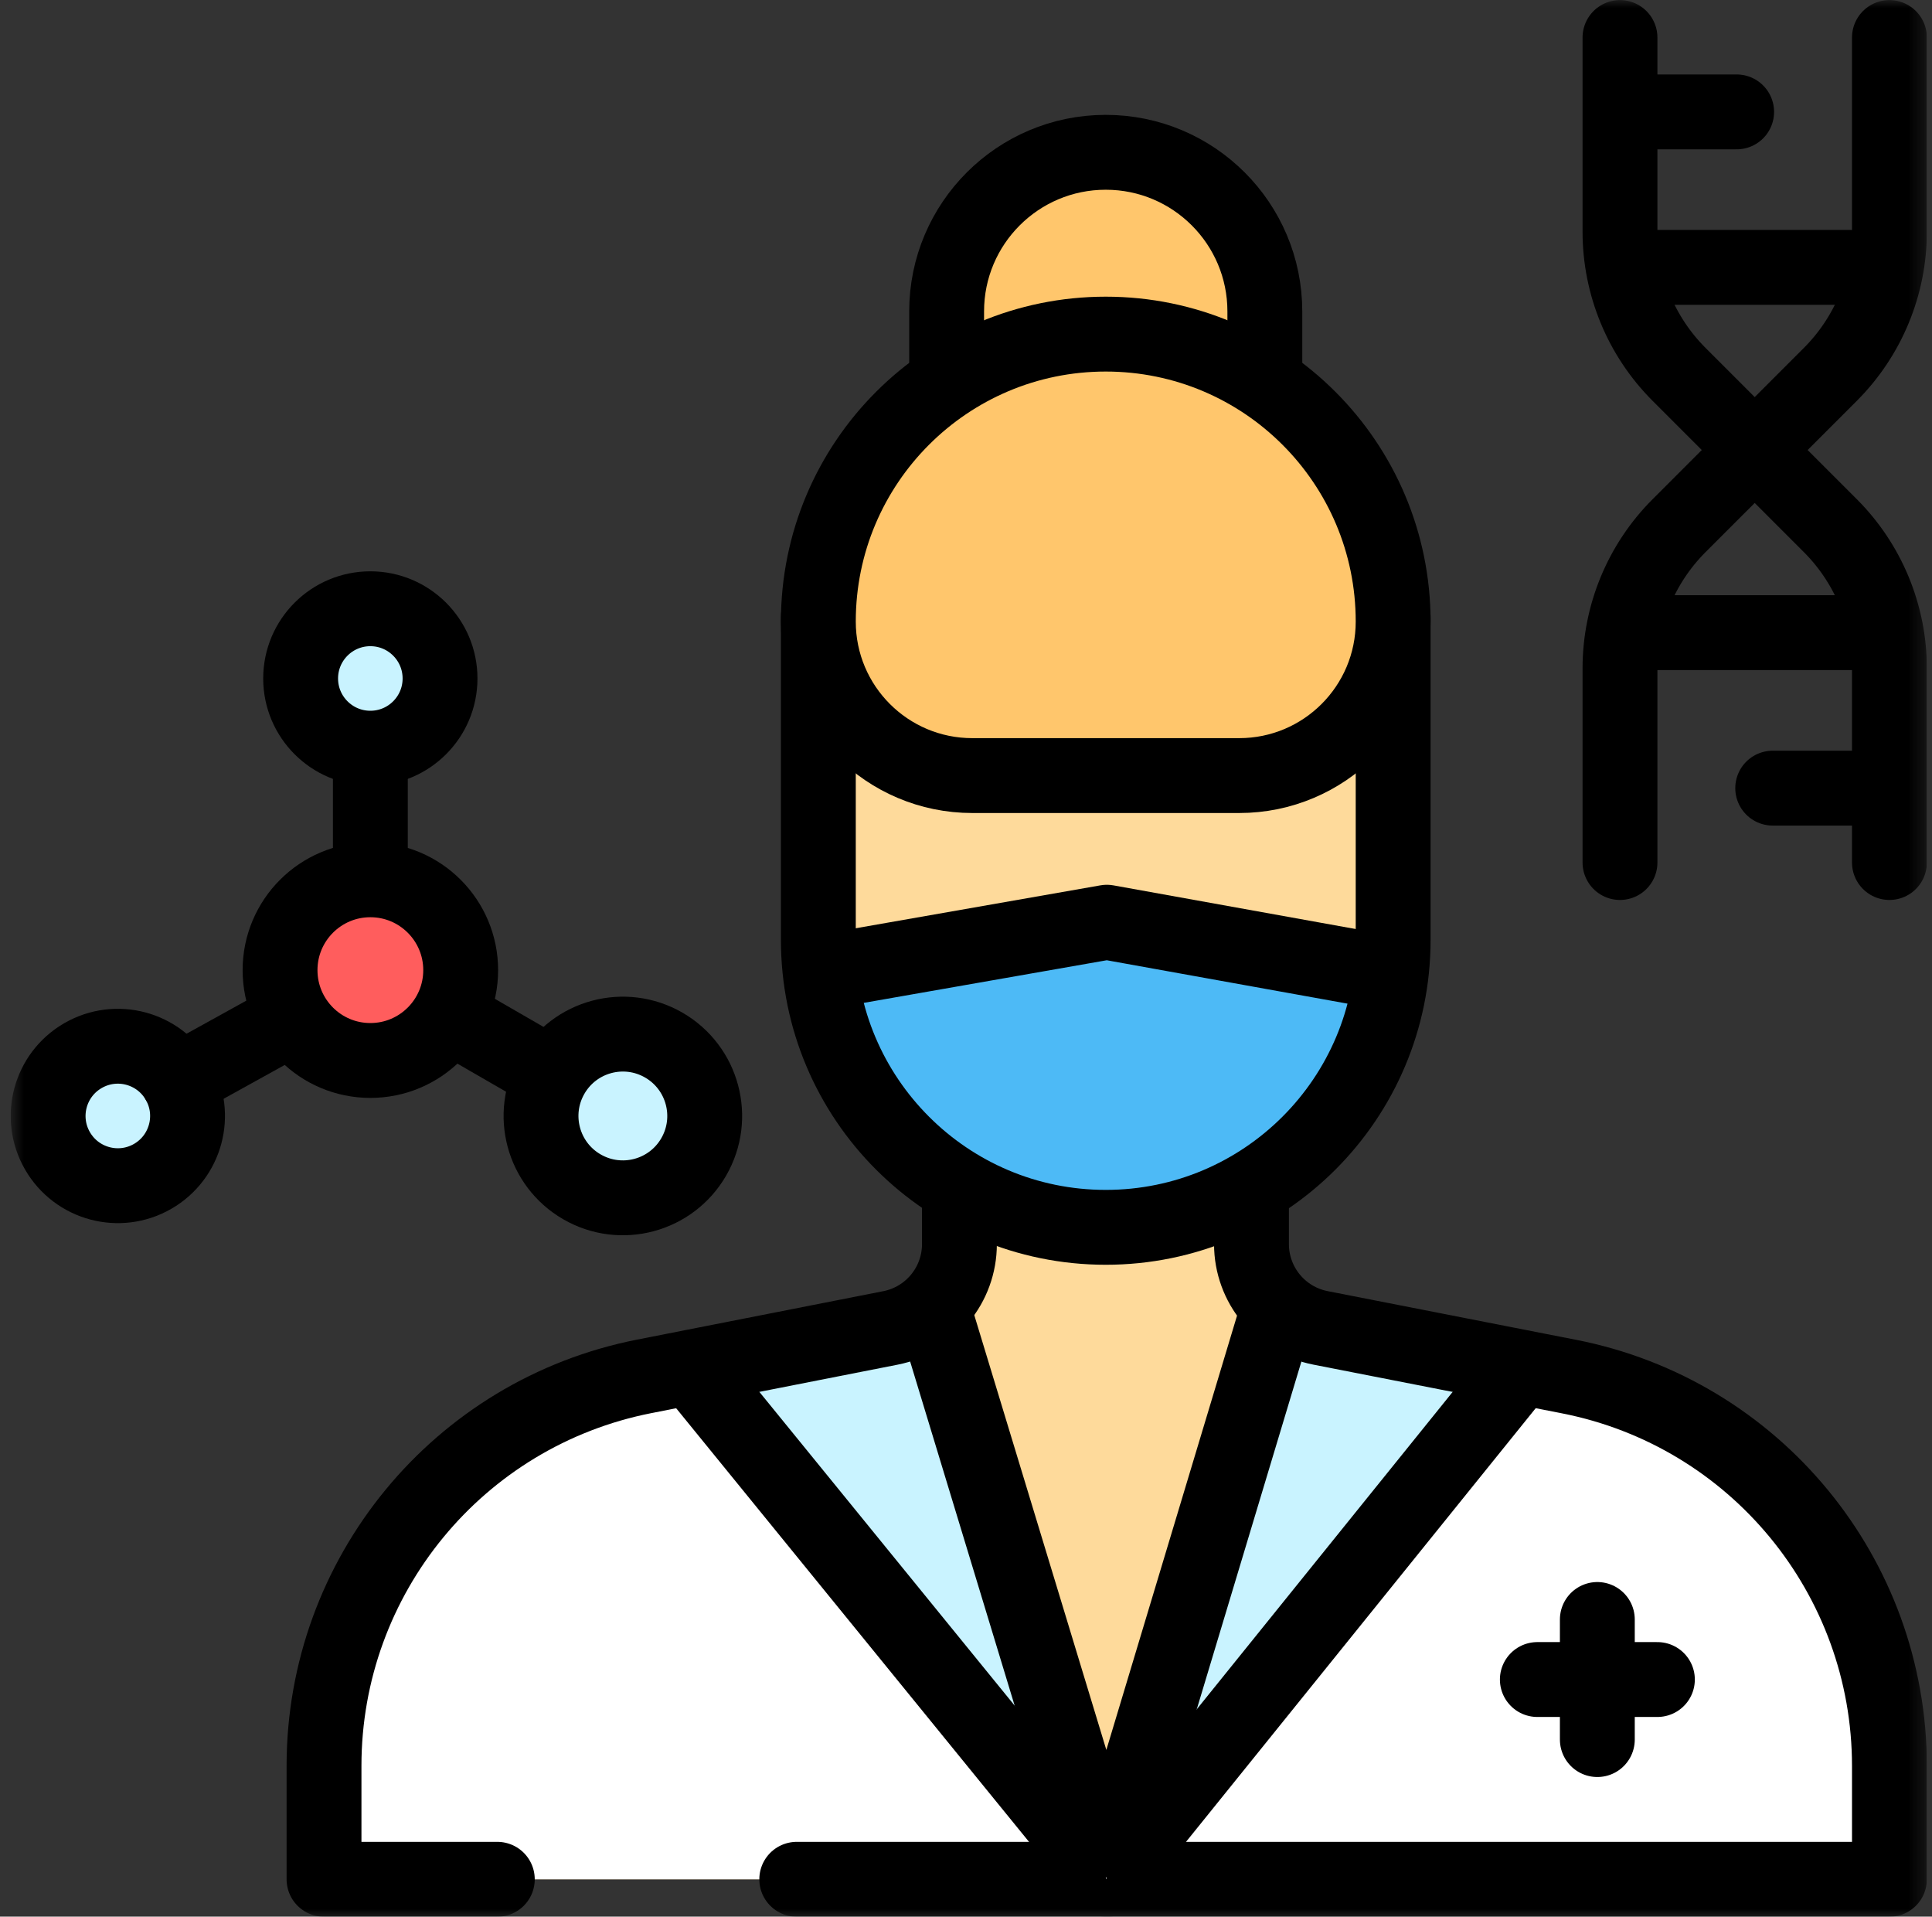
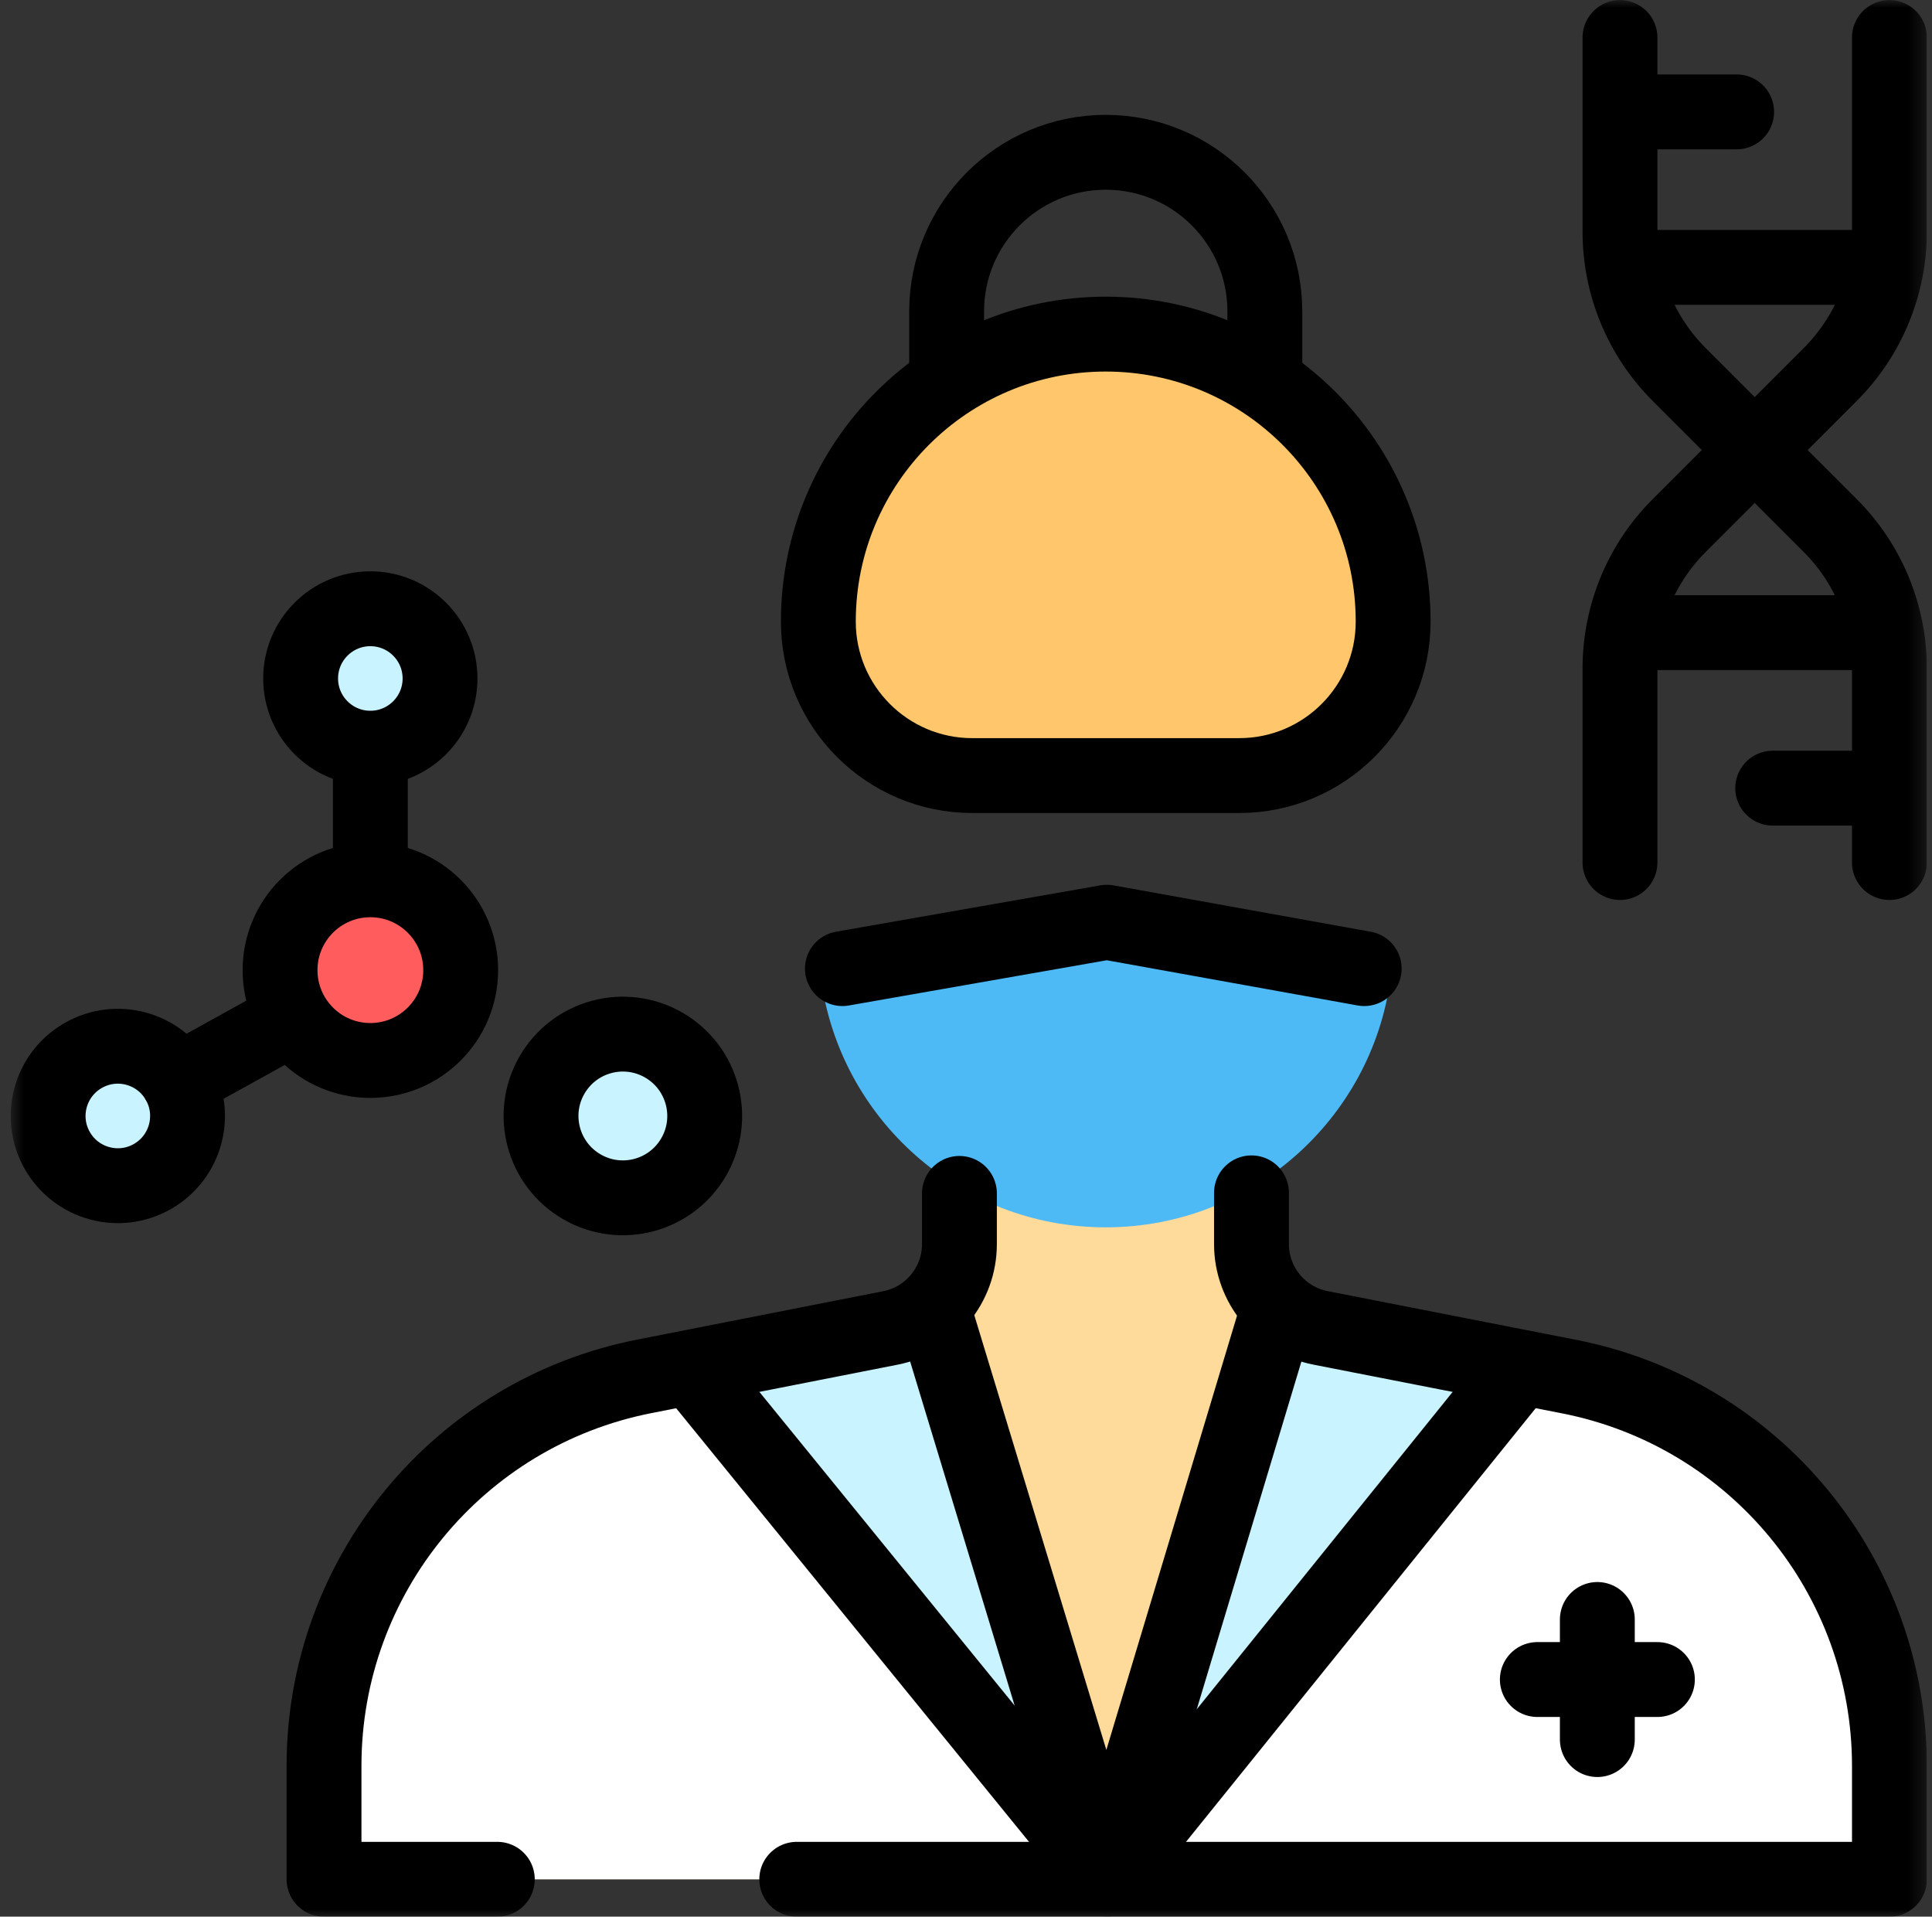
<svg xmlns="http://www.w3.org/2000/svg" width="122" height="121" viewBox="0 0 122 121" fill="none">
  <rect x="0" y="0" width="122" height="121" fill="#333333" stroke="none" />
  <g clip-path="url(#clip0_1224_17474)">
    <mask id="mask0_1224_17474" style="mask-type:luminance" maskUnits="userSpaceOnUse" x="0" y="0" width="122" height="122">
      <path d="M0.676 0H121.676V121H0.676V0Z" fill="white" />
    </mask>
    <g mask="url(#mask0_1224_17474)">
      <path d="M60.585 75.342V78.542C60.585 81.119 58.762 83.336 56.233 83.834L40.681 86.893C28.933 89.204 20.461 99.504 20.461 111.477V118.643H119.31V111.493C119.31 99.513 110.828 89.208 99.071 86.905L83.381 83.831C80.85 83.335 79.025 81.118 79.025 78.539V75.307L60.585 75.342Z" fill="#FEDA9B" />
      <path d="M99.071 86.905L96.374 86.377C95.934 86.599 95.687 86.732 95.687 86.732L69.949 118.643L43.897 86.636L42.269 86.581L40.681 86.893C28.932 89.204 20.461 99.504 20.461 111.477V118.643H119.31V111.493C119.31 99.513 110.828 89.209 99.071 86.905Z" fill="white" />
      <path d="M43.898 86.636L69.825 118.488L59.043 82.994L43.898 86.636Z" fill="#C9F3FF" />
      <path d="M95.69 86.732L80.604 82.993L69.894 118.572L69.952 118.643L95.69 86.732Z" fill="#C9F3FF" />
-       <path d="M87.973 44.816V59.336C87.973 69.359 79.848 77.484 69.825 77.484C59.801 77.484 51.676 69.359 51.676 59.336V44.816H87.973Z" fill="#FEDA9B" />
      <path d="M86.145 61.15L69.895 58.221L53.195 61.15L51.832 61.683C52.984 70.596 60.598 77.484 69.825 77.484C79.005 77.484 86.589 70.666 87.8 61.818L86.145 61.15Z" fill="#4DBAF6" />
-       <path d="M87.973 38.959V59.335C87.973 69.359 79.848 77.484 69.825 77.484C59.801 77.484 51.676 69.359 51.676 59.335V38.959" stroke="black" stroke-width="4.727" stroke-miterlimit="10" stroke-linecap="round" stroke-linejoin="round" />
      <path d="M50.312 118.643H119.312V111.493C119.312 99.513 110.831 89.208 99.074 86.905L83.383 83.831C80.853 83.335 79.027 81.118 79.027 78.539V75.307" stroke="black" stroke-width="4.727" stroke-miterlimit="10" stroke-linecap="round" stroke-linejoin="round" />
      <path d="M60.585 75.342V78.542C60.585 81.119 58.762 83.336 56.233 83.834L40.681 86.893C28.933 89.204 20.461 99.504 20.461 111.477V118.643H31.404" stroke="black" stroke-width="4.727" stroke-miterlimit="10" stroke-linecap="round" stroke-linejoin="round" />
      <path d="M80.603 82.994L69.873 118.643L59.043 82.994" stroke="black" stroke-width="4.727" stroke-miterlimit="10" stroke-linecap="round" stroke-linejoin="round" />
      <path d="M95.689 86.732L69.951 118.643L43.898 86.636" stroke="black" stroke-width="4.727" stroke-miterlimit="10" stroke-linecap="round" stroke-linejoin="round" />
-       <path d="M69.871 118.643L69.892 118.572L69.824 118.488L69.871 118.643Z" fill="white" />
      <path d="M69.825 21.093C59.801 21.093 51.676 29.218 51.676 39.242C51.676 44.611 56.029 48.964 61.398 48.964H78.251C83.621 48.964 87.973 44.611 87.973 39.242C87.973 29.218 79.848 21.093 69.825 21.093Z" fill="#FFC66C" />
-       <path d="M79.871 23.521V19.661C79.871 14.113 75.373 9.615 69.824 9.615C64.276 9.615 59.777 14.113 59.777 19.661V23.521H79.871Z" fill="#FFC66C" />
      <path d="M79.871 23.521V19.661C79.871 14.113 75.373 9.615 69.824 9.615C64.276 9.615 59.777 14.113 59.777 19.661V23.521" stroke="black" stroke-width="4.727" stroke-miterlimit="10" stroke-linecap="round" stroke-linejoin="round" />
      <path d="M69.825 21.093C59.801 21.093 51.676 29.218 51.676 39.242C51.676 44.611 56.029 48.964 61.398 48.964H78.251C83.621 48.964 87.973 44.611 87.973 39.242C87.973 29.218 79.848 21.093 69.825 21.093Z" stroke="black" stroke-width="4.727" stroke-miterlimit="10" stroke-linecap="round" stroke-linejoin="round" />
      <path d="M97.078 106.032H104.66" stroke="black" stroke-width="4.727" stroke-miterlimit="10" stroke-linecap="round" stroke-linejoin="round" />
      <path d="M100.867 102.241V109.823" stroke="black" stroke-width="4.727" stroke-miterlimit="10" stroke-linecap="round" stroke-linejoin="round" />
      <path d="M53.195 61.15L69.895 58.222L86.145 61.15" stroke="black" stroke-width="4.727" stroke-miterlimit="10" stroke-linecap="round" stroke-linejoin="round" />
      <path d="M29.091 61.247C29.091 64.397 26.537 66.95 23.387 66.95C20.237 66.95 17.684 64.397 17.684 61.247C17.684 58.097 20.237 55.543 23.387 55.543C26.537 55.543 29.091 58.097 29.091 61.247Z" fill="#FF5D5D" />
      <path d="M28.239 42.834C28.239 45.513 26.067 47.685 23.387 47.685C20.707 47.685 18.535 45.513 18.535 42.834C18.535 40.154 20.707 37.982 23.387 37.982C26.067 37.982 28.239 40.154 28.239 42.834Z" fill="#C9F3FF" />
      <path d="M5.241 66.642C7.346 65.426 10.037 66.147 11.253 68.253C12.468 70.358 11.747 73.05 9.642 74.265C7.537 75.481 4.845 74.759 3.629 72.654C2.414 70.549 3.135 67.857 5.241 66.642Z" fill="#C9F3FF" />
      <path d="M36.749 74.928C34.277 73.501 33.43 70.341 34.857 67.87C36.284 65.398 39.444 64.552 41.916 65.979C44.387 67.405 45.234 70.566 43.807 73.037C42.38 75.509 39.22 76.355 36.749 74.928Z" fill="#C9F3FF" />
      <path d="M29.091 61.247C29.091 64.397 26.537 66.95 23.387 66.95C20.237 66.95 17.684 64.397 17.684 61.247C17.684 58.097 20.237 55.543 23.387 55.543C26.537 55.543 29.091 58.097 29.091 61.247Z" stroke="black" stroke-width="4.727" stroke-miterlimit="10" stroke-linecap="round" stroke-linejoin="round" />
      <path d="M27.787 42.834C27.787 45.264 25.817 47.235 23.386 47.235C20.955 47.235 18.984 45.264 18.984 42.834C18.984 40.403 20.955 38.432 23.386 38.432C25.817 38.432 27.787 40.403 27.787 42.834Z" stroke="black" stroke-width="4.727" stroke-miterlimit="10" stroke-linecap="round" stroke-linejoin="round" />
      <path d="M23.387 54.362V48.158" stroke="black" stroke-width="4.727" stroke-miterlimit="10" stroke-linecap="round" stroke-linejoin="round" />
      <path d="M5.241 66.642C7.346 65.426 10.037 66.147 11.253 68.253C12.468 70.358 11.747 73.05 9.642 74.265C7.537 75.481 4.845 74.759 3.629 72.654C2.414 70.549 3.135 67.857 5.241 66.642Z" stroke="black" stroke-width="4.727" stroke-miterlimit="10" stroke-linecap="round" stroke-linejoin="round" />
      <path d="M17.685 64.695L11.254 68.253" stroke="black" stroke-width="4.727" stroke-miterlimit="10" stroke-linecap="round" stroke-linejoin="round" />
      <path d="M36.749 74.928C34.277 73.501 33.43 70.341 34.857 67.87C36.284 65.398 39.444 64.552 41.916 65.979C44.387 67.405 45.234 70.566 43.807 73.037C42.38 75.509 39.22 76.355 36.749 74.928Z" stroke="black" stroke-width="4.727" stroke-miterlimit="10" stroke-linecap="round" stroke-linejoin="round" />
-       <path d="M29.359 64.695L34.166 67.47" stroke="black" stroke-width="4.727" stroke-miterlimit="10" stroke-linecap="round" stroke-linejoin="round" />
      <path d="M102.297 54.453V42.196C102.297 38.817 103.639 35.576 106.028 33.187L110.805 28.411" stroke="black" stroke-width="4.727" stroke-miterlimit="10" stroke-linecap="round" stroke-linejoin="round" />
      <path d="M119.312 54.453V42.196C119.312 38.817 117.97 35.576 115.581 33.187L110.805 28.411" stroke="black" stroke-width="4.727" stroke-miterlimit="10" stroke-linecap="round" stroke-linejoin="round" />
      <path d="M103.691 39.941H117.471" stroke="black" stroke-width="4.727" stroke-miterlimit="10" stroke-linecap="round" stroke-linejoin="round" />
      <path d="M111.941 49.757H117.469" stroke="black" stroke-width="4.727" stroke-miterlimit="10" stroke-linecap="round" stroke-linejoin="round" />
      <path d="M119.312 2.369V14.626C119.312 18.005 117.97 21.245 115.581 23.635L110.805 28.411" stroke="black" stroke-width="4.727" stroke-miterlimit="10" stroke-linecap="round" stroke-linejoin="round" />
      <path d="M102.297 2.369V14.626C102.297 18.005 103.639 21.245 106.028 23.635L110.805 28.411" stroke="black" stroke-width="4.727" stroke-miterlimit="10" stroke-linecap="round" stroke-linejoin="round" />
      <path d="M117.916 16.881H104.137" stroke="black" stroke-width="4.727" stroke-miterlimit="10" stroke-linecap="round" stroke-linejoin="round" />
      <path d="M109.664 7.064H104.137" stroke="black" stroke-width="4.727" stroke-miterlimit="10" stroke-linecap="round" stroke-linejoin="round" />
    </g>
  </g>
  <defs>
    <clipPath id="clip0_1224_17474">
      <rect width="121" height="121" fill="white" transform="translate(0.668)" />
    </clipPath>
  </defs>
</svg>